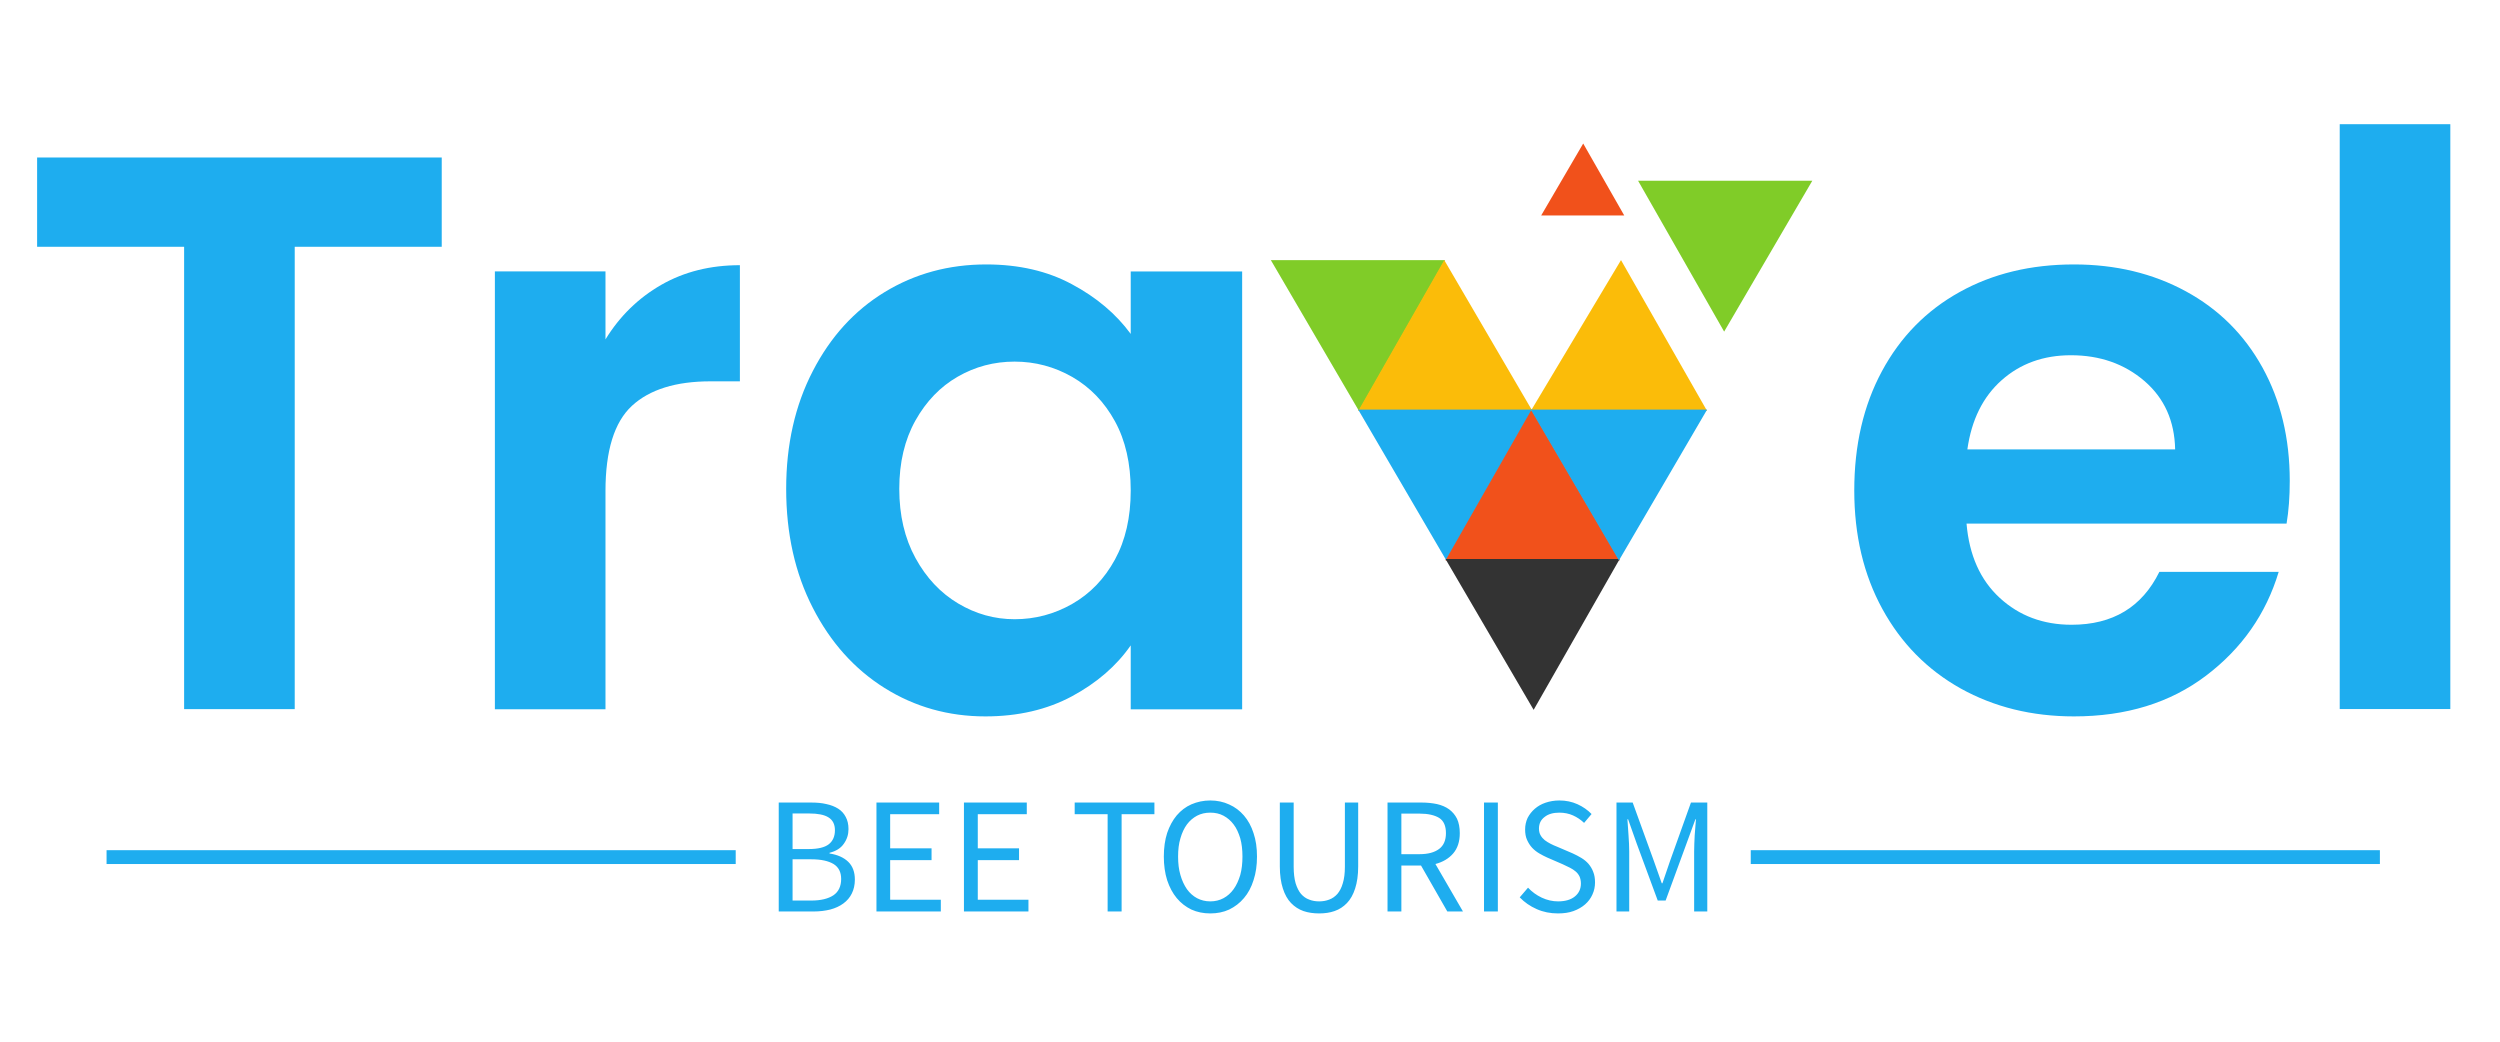
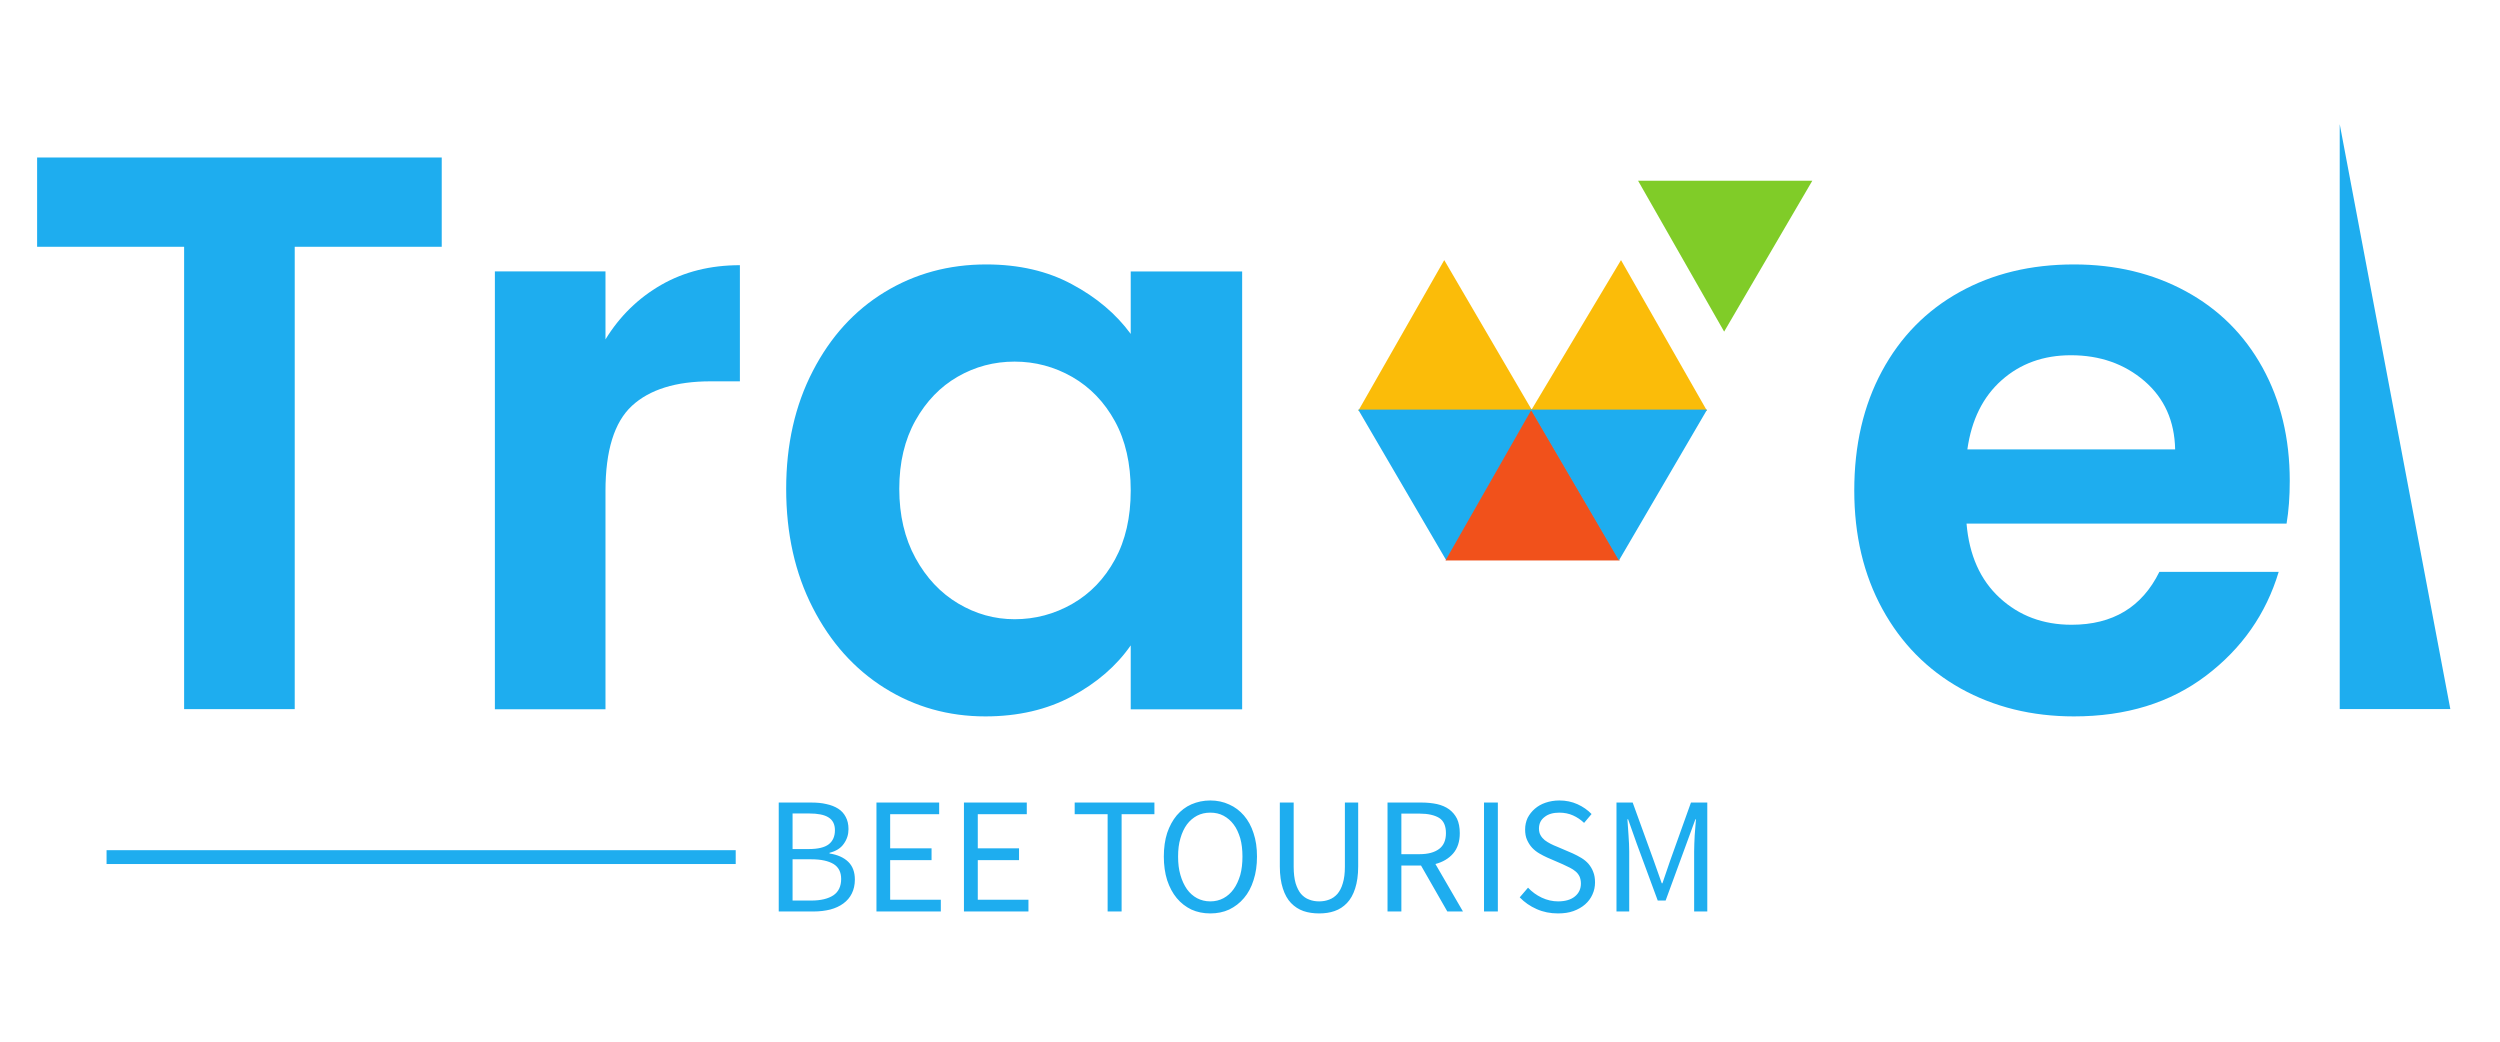
<svg xmlns="http://www.w3.org/2000/svg" version="1.1" width="1080" height="450" viewBox="0 0 1080 450" xml:space="preserve">
  <desc>Created with Fabric.js 5.2.4</desc>
  <defs>
</defs>
  <g transform="matrix(1 0 0 1 540 225)" id="315a4456-10b8-4110-b880-764a8e481c0c">
-     <rect style="stroke: none; stroke-width: 1; stroke-dasharray: none; stroke-linecap: butt; stroke-dashoffset: 0; stroke-linejoin: miter; stroke-miterlimit: 4; fill: rgb(255,255,255); fill-rule: nonzero; opacity: 1; visibility: hidden;" vector-effect="non-scaling-stroke" x="-540" y="-225" rx="0" ry="0" width="1080" height="450" />
-   </g>
+     </g>
  <g transform="matrix(0 0 0 0 0 0)" id="b2b421c4-9443-47df-a8d9-2b5a6d71395e">
</g>
  <g transform="matrix(5.98 0 0 5.98 103.46 187.16)">
    <path style="stroke: none; stroke-width: 1; stroke-dasharray: none; stroke-linecap: butt; stroke-dashoffset: 0; stroke-linejoin: miter; stroke-miterlimit: 4; fill: rgb(30,173,239); fill-rule: nonzero; opacity: 1;" vector-effect="non-scaling-stroke" transform=" translate(-16.45, 19.93)" d="M 1.83 -39.85 L 31.06 -39.85 L 31.06 -33.4 L 20.44 -33.4 L 20.44 0 L 12.45 0 L 12.45 -33.4 L 1.83 -33.4 L 1.83 -39.85 Z" stroke-linecap="round" />
  </g>
  <g transform="matrix(5.98 0 0 5.98 266.71 210.48)">
    <path style="stroke: none; stroke-width: 1; stroke-dasharray: none; stroke-linecap: butt; stroke-dashoffset: 0; stroke-linejoin: miter; stroke-miterlimit: 4; fill: rgb(30,173,239); fill-rule: nonzero; opacity: 1;" vector-effect="non-scaling-stroke" transform=" translate(-12.79, 16.04)" d="M 11.93 -26.72 Q 13.47 -29.23 15.96 -30.66 Q 18.44 -32.08 21.64 -32.08 L 21.64 -32.08 L 21.64 -23.69 L 19.52 -23.69 Q 15.76 -23.69 13.84 -21.92 Q 11.93 -20.15 11.93 -15.76 L 11.93 -15.76 L 11.93 0 L 3.94 0 L 3.94 -31.63 L 11.93 -31.63 L 11.93 -26.72 Z" stroke-linecap="round" />
  </g>
  <g transform="matrix(5.98 0 0 5.98 438.12 211.83)">
    <path style="stroke: none; stroke-width: 1; stroke-dasharray: none; stroke-linecap: butt; stroke-dashoffset: 0; stroke-linejoin: miter; stroke-miterlimit: 4; fill: rgb(30,173,239); fill-rule: nonzero; opacity: 1;" vector-effect="non-scaling-stroke" transform=" translate(-18.35, 15.82)" d="M 1.88 -15.93 Q 1.88 -20.72 3.8 -24.43 Q 5.71 -28.14 8.99 -30.14 Q 12.27 -32.14 16.33 -32.14 L 16.33 -32.14 Q 19.87 -32.14 22.52 -30.71 Q 25.18 -29.29 26.77 -27.12 L 26.77 -27.12 L 26.77 -31.63 L 34.82 -31.63 L 34.82 0 L 26.77 0 L 26.77 -4.62 Q 25.23 -2.4 22.52 -0.94 Q 19.81 0.51 16.27 0.51 L 16.27 0.51 Q 12.27 0.51 8.99 -1.54 Q 5.71 -3.6 3.8 -7.34 Q 1.88 -11.08 1.88 -15.93 L 1.88 -15.93 Z M 26.77 -15.81 Q 26.77 -18.73 25.63 -20.81 Q 24.49 -22.89 22.55 -24.01 Q 20.61 -25.12 18.38 -25.12 L 18.38 -25.12 Q 16.16 -25.12 14.27 -24.03 Q 12.39 -22.95 11.22 -20.87 Q 10.05 -18.78 10.05 -15.93 L 10.05 -15.93 Q 10.05 -13.07 11.22 -10.93 Q 12.39 -8.79 14.3 -7.65 Q 16.21 -6.51 18.38 -6.51 L 18.38 -6.51 Q 20.61 -6.51 22.55 -7.62 Q 24.49 -8.73 25.63 -10.82 Q 26.77 -12.9 26.77 -15.81 L 26.77 -15.81 Z" stroke-linecap="round" />
  </g>
  <g transform="matrix(1.54 0 0 1.54 586.62 144.95)">
-     <path style="stroke: none; stroke-width: 1; stroke-dasharray: none; stroke-linecap: butt; stroke-dashoffset: 0; stroke-linejoin: miter; stroke-miterlimit: 4; fill: rgb(128,204,40); fill-rule: evenodd; opacity: 1;" vector-effect="non-scaling-stroke" transform=" translate(-24.43, -54.2)" d="M 0 33.04 L 48.87 33.04 L 24.73 75.36 L 0 33.04 z" stroke-linecap="round" />
-   </g>
+     </g>
  <g transform="matrix(1.54 0 0 1.54 624.36 144.95)">
    <path style="stroke: none; stroke-width: 1; stroke-dasharray: none; stroke-linecap: butt; stroke-dashoffset: 0; stroke-linejoin: miter; stroke-miterlimit: 4; fill: rgb(251,188,9); fill-rule: evenodd; opacity: 1;" vector-effect="non-scaling-stroke" transform=" translate(-49.16, -54.2)" d="M 24.73 75.36 L 73.6 75.36 L 48.87 33.04 L 24.73 75.36 z" stroke-linecap="round" />
  </g>
  <g transform="matrix(1.54 0 0 1.54 624.36 209.53)">
    <path style="stroke: none; stroke-width: 1; stroke-dasharray: none; stroke-linecap: butt; stroke-dashoffset: 0; stroke-linejoin: miter; stroke-miterlimit: 4; fill: rgb(30,173,239); fill-rule: evenodd; opacity: 1;" vector-effect="non-scaling-stroke" transform=" translate(-49.16, -96.52)" d="M 24.73 75.36 L 73.6 75.36 L 49.46 117.68 L 24.73 75.36 z" stroke-linecap="round" />
  </g>
  <g transform="matrix(1.54 0 0 1.54 662.07 209.53)">
    <path style="stroke: none; stroke-width: 1; stroke-dasharray: none; stroke-linecap: butt; stroke-dashoffset: 0; stroke-linejoin: miter; stroke-miterlimit: 4; fill: rgb(241,81,27); fill-rule: evenodd; opacity: 1;" vector-effect="non-scaling-stroke" transform=" translate(-73.89, -96.52)" d="M 49.46 117.68 L 98.33 117.68 L 73.6 75.36 L 49.46 117.68 z" stroke-linecap="round" />
  </g>
  <g transform="matrix(1.54 0 0 1.54 662.07 274.07)">
-     <path style="stroke: none; stroke-width: 1; stroke-dasharray: none; stroke-linecap: butt; stroke-dashoffset: 0; stroke-linejoin: miter; stroke-miterlimit: 4; fill: rgb(51,51,51); fill-rule: evenodd; opacity: 1;" vector-effect="non-scaling-stroke" transform=" translate(-73.89, -138.84)" d="M 49.46 117.68 L 98.33 117.68 L 74.19 160 L 49.46 117.68 z" stroke-linecap="round" />
-   </g>
+     </g>
  <g transform="matrix(1.54 0 0 1.54 745.29 110.67)">
    <path style="stroke: none; stroke-width: 1; stroke-dasharray: none; stroke-linecap: butt; stroke-dashoffset: 0; stroke-linejoin: miter; stroke-miterlimit: 4; fill: rgb(128,204,40); fill-rule: evenodd; opacity: 1;" vector-effect="non-scaling-stroke" transform=" translate(-128.44, -31.72)" d="M 152.87 10.56 L 104 10.56 L 128.14 52.88 L 152.87 10.56 z" stroke-linecap="round" />
  </g>
  <g transform="matrix(1.54 0 0 1.54 699.38 144.95)">
    <path style="stroke: none; stroke-width: 1; stroke-dasharray: none; stroke-linecap: butt; stroke-dashoffset: 0; stroke-linejoin: miter; stroke-miterlimit: 4; fill: rgb(251,188,9); fill-rule: evenodd; opacity: 1;" vector-effect="non-scaling-stroke" transform=" translate(-98.33, -54.2)" d="M 123.06 75.36 L 73.6 75.36 L 98.91 33.04 L 123.06 75.36 z" stroke-linecap="round" />
  </g>
  <g transform="matrix(1.54 0 0 1.54 699.38 209.53)">
    <path style="stroke: none; stroke-width: 1; stroke-dasharray: none; stroke-linecap: butt; stroke-dashoffset: 0; stroke-linejoin: miter; stroke-miterlimit: 4; fill: rgb(30,173,239); fill-rule: evenodd; opacity: 1;" vector-effect="non-scaling-stroke" transform=" translate(-98.33, -96.52)" d="M 123.06 75.36 L 73.6 75.36 L 98.33 117.68 L 123.06 75.36 z" stroke-linecap="round" />
  </g>
  <g transform="matrix(1.54 0 0 1.54 683.73 77.54)">
-     <path style="stroke: none; stroke-width: 1; stroke-dasharray: none; stroke-linecap: butt; stroke-dashoffset: 0; stroke-linejoin: miter; stroke-miterlimit: 4; fill: rgb(241,81,27); fill-rule: evenodd; opacity: 1;" vector-effect="non-scaling-stroke" transform=" translate(-88.18, -10.09)" d="M 99.83 20.18 L 76.53 20.18 L 88.32 0 L 99.83 20.18 z" stroke-linecap="round" />
-   </g>
+     </g>
  <g transform="matrix(5.98 0 0 5.98 895.11 211.83)">
    <path style="stroke: none; stroke-width: 1; stroke-dasharray: none; stroke-linecap: butt; stroke-dashoffset: 0; stroke-linejoin: miter; stroke-miterlimit: 4; fill: rgb(30,173,239); fill-rule: nonzero; opacity: 1;" vector-effect="non-scaling-stroke" transform=" translate(-17.61, 15.82)" d="M 33.34 -16.5 Q 33.34 -14.79 33.11 -13.42 L 33.11 -13.42 L 9.99 -13.42 Q 10.28 -9.99 12.39 -8.05 Q 14.5 -6.11 17.58 -6.11 L 17.58 -6.11 Q 22.04 -6.11 23.92 -9.93 L 23.92 -9.93 L 32.54 -9.93 Q 31.17 -5.37 27.29 -2.43 Q 23.41 0.51 17.75 0.51 L 17.75 0.51 Q 13.19 0.51 9.56 -1.51 Q 5.94 -3.54 3.91 -7.25 Q 1.88 -10.96 1.88 -15.81 L 1.88 -15.81 Q 1.88 -20.72 3.88 -24.43 Q 5.88 -28.14 9.48 -30.14 Q 13.07 -32.14 17.75 -32.14 L 17.75 -32.14 Q 22.26 -32.14 25.83 -30.2 Q 29.4 -28.26 31.37 -24.69 Q 33.34 -21.12 33.34 -16.5 L 33.34 -16.5 Z M 10.05 -18.78 L 25.06 -18.78 Q 25 -21.86 22.84 -23.72 Q 20.67 -25.58 17.53 -25.58 L 17.53 -25.58 Q 14.56 -25.58 12.53 -23.78 Q 10.5 -21.98 10.05 -18.78 L 10.05 -18.78 Z" stroke-linecap="round" />
  </g>
  <g transform="matrix(5.98 0 0 5.98 1034.68 179.95)">
-     <path style="stroke: none; stroke-width: 1; stroke-dasharray: none; stroke-linecap: butt; stroke-dashoffset: 0; stroke-linejoin: miter; stroke-miterlimit: 4; fill: rgb(30,173,239); fill-rule: nonzero; opacity: 1;" vector-effect="non-scaling-stroke" transform=" translate(-7.94, 21.13)" d="M 3.94 -42.25 L 11.93 -42.25 L 11.93 0 L 3.94 0 L 3.94 -42.25 Z" stroke-linecap="round" />
+     <path style="stroke: none; stroke-width: 1; stroke-dasharray: none; stroke-linecap: butt; stroke-dashoffset: 0; stroke-linejoin: miter; stroke-miterlimit: 4; fill: rgb(30,173,239); fill-rule: nonzero; opacity: 1;" vector-effect="non-scaling-stroke" transform=" translate(-7.94, 21.13)" d="M 3.94 -42.25 L 11.93 0 L 3.94 0 L 3.94 -42.25 Z" stroke-linecap="round" />
  </g>
  <g transform="matrix(5.98 0 0 5.98 181.93 370.27)">
    <rect style="stroke: none; stroke-width: 1; stroke-dasharray: none; stroke-linecap: butt; stroke-dashoffset: 0; stroke-linejoin: miter; stroke-miterlimit: 4; fill: rgb(30,173,239); fill-rule: nonzero; opacity: 1;" vector-effect="non-scaling-stroke" x="-22.725" y="-0.5" rx="0" ry="0" width="45.45" height="1" />
  </g>
  <g transform="matrix(5.98 0 0 5.98 892.22 370.27)">
-     <rect style="stroke: none; stroke-width: 1; stroke-dasharray: none; stroke-linecap: butt; stroke-dashoffset: 0; stroke-linejoin: miter; stroke-miterlimit: 4; fill: rgb(30,173,239); fill-rule: nonzero; opacity: 1;" vector-effect="non-scaling-stroke" x="-22.725" y="-0.5" rx="0" ry="0" width="45.45" height="1" />
-   </g>
+     </g>
  <g transform="matrix(5.98 0 0 5.98 536.98 370.2)">
    <path style="stroke: none; stroke-width: 1; stroke-dasharray: none; stroke-linecap: butt; stroke-dashoffset: 0; stroke-linejoin: miter; stroke-miterlimit: 4; fill: rgb(30,173,239); fill-rule: nonzero; opacity: 1;" vector-effect="non-scaling-stroke" transform=" translate(-34.62, 3.94)" d="M 1.08 -7.87 L 1.08 0 L 3.59 0 C 4.03 0 4.43 -0.05 4.8 -0.14 C 5.17 -0.24 5.48 -0.38 5.75 -0.58 C 6.01 -0.77 6.22 -1.01 6.36 -1.3 C 6.5 -1.58 6.58 -1.92 6.58 -2.3 C 6.58 -2.85 6.42 -3.28 6.1 -3.59 C 5.78 -3.9 5.33 -4.1 4.75 -4.19 L 4.75 -4.24 C 5.22 -4.36 5.56 -4.57 5.78 -4.89 C 6.01 -5.21 6.12 -5.56 6.12 -5.95 C 6.12 -6.3 6.05 -6.59 5.92 -6.83 C 5.79 -7.08 5.61 -7.28 5.37 -7.43 C 5.13 -7.58 4.85 -7.69 4.52 -7.76 C 4.19 -7.84 3.82 -7.87 3.42 -7.87 Z M 3.24 -4.51 L 2.08 -4.51 L 2.08 -7.08 L 3.29 -7.08 C 3.9 -7.08 4.37 -6.99 4.67 -6.8 C 4.98 -6.61 5.14 -6.3 5.14 -5.87 C 5.14 -5.43 4.99 -5.09 4.7 -4.86 C 4.41 -4.63 3.92 -4.51 3.24 -4.51 Z M 3.44 -0.79 L 2.08 -0.79 L 2.08 -3.77 L 3.44 -3.77 C 4.14 -3.77 4.67 -3.65 5.04 -3.43 C 5.41 -3.2 5.59 -2.84 5.59 -2.35 C 5.59 -1.82 5.4 -1.42 5.03 -1.17 C 4.65 -0.92 4.12 -0.79 3.44 -0.79 Z M 8.14 -7.87 L 8.14 0 L 12.79 0 L 12.79 -0.85 L 9.13 -0.85 L 9.13 -3.71 L 12.12 -3.71 L 12.12 -4.56 L 9.13 -4.56 L 9.13 -7.03 L 12.67 -7.03 L 12.67 -7.87 Z M 14.46 -7.87 L 14.46 0 L 19.12 0 L 19.12 -0.85 L 15.46 -0.85 L 15.46 -3.71 L 18.44 -3.71 L 18.44 -4.56 L 15.46 -4.56 L 15.46 -7.03 L 19 -7.03 L 19 -7.87 Z M 24.84 -7.03 L 24.84 0 L 25.85 0 L 25.85 -7.03 L 28.22 -7.03 L 28.22 -7.87 L 22.46 -7.87 L 22.46 -7.03 Z M 32.26 0.14 C 32.75 0.14 33.21 0.05 33.62 -0.14 C 34.03 -0.34 34.39 -0.61 34.69 -0.97 C 34.99 -1.32 35.22 -1.75 35.38 -2.26 C 35.55 -2.77 35.63 -3.34 35.63 -3.97 C 35.63 -4.6 35.55 -5.16 35.38 -5.66 C 35.22 -6.16 34.99 -6.58 34.69 -6.93 C 34.39 -7.28 34.03 -7.55 33.62 -7.73 C 33.21 -7.92 32.75 -8.02 32.26 -8.02 C 31.76 -8.02 31.31 -7.92 30.89 -7.74 C 30.48 -7.56 30.13 -7.29 29.83 -6.94 C 29.54 -6.59 29.31 -6.17 29.14 -5.67 C 28.98 -5.17 28.9 -4.6 28.9 -3.97 C 28.9 -3.34 28.98 -2.77 29.14 -2.26 C 29.31 -1.75 29.54 -1.32 29.83 -0.97 C 30.13 -0.61 30.48 -0.34 30.89 -0.14 C 31.31 0.05 31.76 0.14 32.26 0.14 Z M 32.26 -0.73 C 31.9 -0.73 31.59 -0.81 31.3 -0.96 C 31.02 -1.11 30.77 -1.33 30.57 -1.61 C 30.37 -1.9 30.21 -2.24 30.1 -2.63 C 29.98 -3.03 29.93 -3.48 29.93 -3.97 C 29.93 -4.46 29.98 -4.9 30.1 -5.29 C 30.21 -5.68 30.37 -6.02 30.57 -6.29 C 30.77 -6.56 31.02 -6.77 31.3 -6.92 C 31.59 -7.07 31.9 -7.14 32.26 -7.14 C 32.61 -7.14 32.93 -7.07 33.21 -6.92 C 33.49 -6.77 33.74 -6.56 33.94 -6.29 C 34.15 -6.02 34.3 -5.68 34.42 -5.29 C 34.53 -4.9 34.58 -4.46 34.58 -3.97 C 34.58 -3.48 34.53 -3.03 34.42 -2.63 C 34.3 -2.24 34.15 -1.9 33.94 -1.61 C 33.74 -1.33 33.49 -1.11 33.21 -0.96 C 32.93 -0.81 32.61 -0.73 32.26 -0.73 Z M 37.28 -7.87 L 37.28 -3.25 C 37.28 -2.62 37.36 -2.09 37.5 -1.66 C 37.64 -1.22 37.84 -0.87 38.09 -0.61 C 38.35 -0.34 38.65 -0.15 38.99 -0.03 C 39.34 0.09 39.72 0.14 40.12 0.14 C 40.52 0.14 40.89 0.09 41.23 -0.03 C 41.58 -0.15 41.87 -0.34 42.13 -0.61 C 42.38 -0.87 42.58 -1.22 42.72 -1.66 C 42.86 -2.09 42.94 -2.62 42.94 -3.25 L 42.94 -7.87 L 41.98 -7.87 L 41.98 -3.23 C 41.98 -2.76 41.93 -2.36 41.83 -2.04 C 41.74 -1.72 41.6 -1.46 41.44 -1.27 C 41.27 -1.08 41.07 -0.94 40.85 -0.86 C 40.62 -0.77 40.38 -0.73 40.12 -0.73 C 39.86 -0.73 39.62 -0.77 39.4 -0.86 C 39.17 -0.94 38.98 -1.08 38.81 -1.27 C 38.65 -1.46 38.52 -1.72 38.42 -2.04 C 38.33 -2.36 38.28 -2.76 38.28 -3.23 L 38.28 -7.87 Z M 46.06 -4.14 L 46.06 -7.07 L 47.38 -7.07 C 47.99 -7.07 48.46 -6.96 48.79 -6.76 C 49.12 -6.55 49.28 -6.18 49.28 -5.66 C 49.28 -5.15 49.12 -4.77 48.79 -4.52 C 48.46 -4.27 47.99 -4.14 47.38 -4.14 Z M 49.38 0 L 50.51 0 L 48.52 -3.43 C 49.05 -3.57 49.48 -3.82 49.8 -4.19 C 50.12 -4.56 50.28 -5.05 50.28 -5.66 C 50.28 -6.07 50.21 -6.42 50.08 -6.7 C 49.94 -6.98 49.75 -7.2 49.51 -7.38 C 49.26 -7.56 48.97 -7.68 48.63 -7.76 C 48.29 -7.83 47.92 -7.87 47.52 -7.87 L 45.06 -7.87 L 45.06 0 L 46.06 0 L 46.06 -3.32 L 47.48 -3.32 Z M 52.03 -7.87 L 52.03 0 L 53.03 0 L 53.03 -7.87 Z M 55.21 -1.72 L 54.61 -1.02 C 54.96 -0.66 55.36 -0.38 55.84 -0.17 C 56.31 0.04 56.82 0.14 57.37 0.14 C 57.79 0.14 58.16 0.09 58.49 -0.03 C 58.82 -0.15 59.1 -0.31 59.33 -0.51 C 59.56 -0.71 59.74 -0.95 59.86 -1.22 C 59.99 -1.5 60.05 -1.79 60.05 -2.1 C 60.05 -2.39 60.01 -2.64 59.92 -2.86 C 59.84 -3.08 59.72 -3.27 59.58 -3.44 C 59.44 -3.6 59.26 -3.75 59.06 -3.87 C 58.86 -3.99 58.65 -4.1 58.43 -4.2 L 57.31 -4.68 C 57.15 -4.74 57 -4.81 56.84 -4.89 C 56.69 -4.97 56.55 -5.05 56.42 -5.15 C 56.3 -5.25 56.19 -5.37 56.12 -5.5 C 56.04 -5.63 56 -5.8 56 -5.99 C 56 -6.35 56.14 -6.63 56.41 -6.83 C 56.67 -7.04 57.03 -7.14 57.47 -7.14 C 57.84 -7.14 58.17 -7.07 58.46 -6.94 C 58.75 -6.81 59.02 -6.63 59.26 -6.4 L 59.8 -7.04 C 59.52 -7.33 59.18 -7.57 58.78 -7.75 C 58.38 -7.93 57.94 -8.02 57.47 -8.02 C 57.11 -8.02 56.78 -7.96 56.48 -7.86 C 56.18 -7.76 55.92 -7.61 55.7 -7.42 C 55.48 -7.23 55.31 -7.01 55.18 -6.76 C 55.06 -6.5 55 -6.22 55 -5.93 C 55 -5.64 55.04 -5.39 55.14 -5.17 C 55.24 -4.95 55.36 -4.76 55.51 -4.6 C 55.66 -4.44 55.84 -4.3 56.03 -4.19 C 56.22 -4.08 56.41 -3.98 56.59 -3.9 L 57.72 -3.41 C 57.9 -3.32 58.08 -3.24 58.24 -3.16 C 58.4 -3.08 58.53 -2.99 58.65 -2.89 C 58.77 -2.79 58.86 -2.67 58.93 -2.53 C 58.99 -2.39 59.03 -2.22 59.03 -2.02 C 59.03 -1.63 58.88 -1.32 58.6 -1.09 C 58.31 -0.85 57.9 -0.73 57.38 -0.73 C 56.98 -0.73 56.58 -0.82 56.2 -1 C 55.82 -1.18 55.49 -1.42 55.21 -1.72 Z M 61.6 -7.87 L 61.6 0 L 62.52 0 L 62.52 -4.33 C 62.52 -4.68 62.5 -5.07 62.47 -5.5 C 62.44 -5.92 62.41 -6.31 62.39 -6.66 L 62.44 -6.66 L 63.06 -4.91 L 64.58 -0.79 L 65.15 -0.79 L 66.66 -4.91 L 67.3 -6.66 L 67.34 -6.66 C 67.31 -6.31 67.28 -5.92 67.25 -5.5 C 67.23 -5.07 67.21 -4.68 67.21 -4.33 L 67.21 0 L 68.16 0 L 68.16 -7.87 L 66.98 -7.87 L 65.47 -3.65 L 64.92 -2.04 L 64.87 -2.04 L 64.3 -3.65 L 62.77 -7.87 Z" stroke-linecap="round" />
  </g>
</svg>